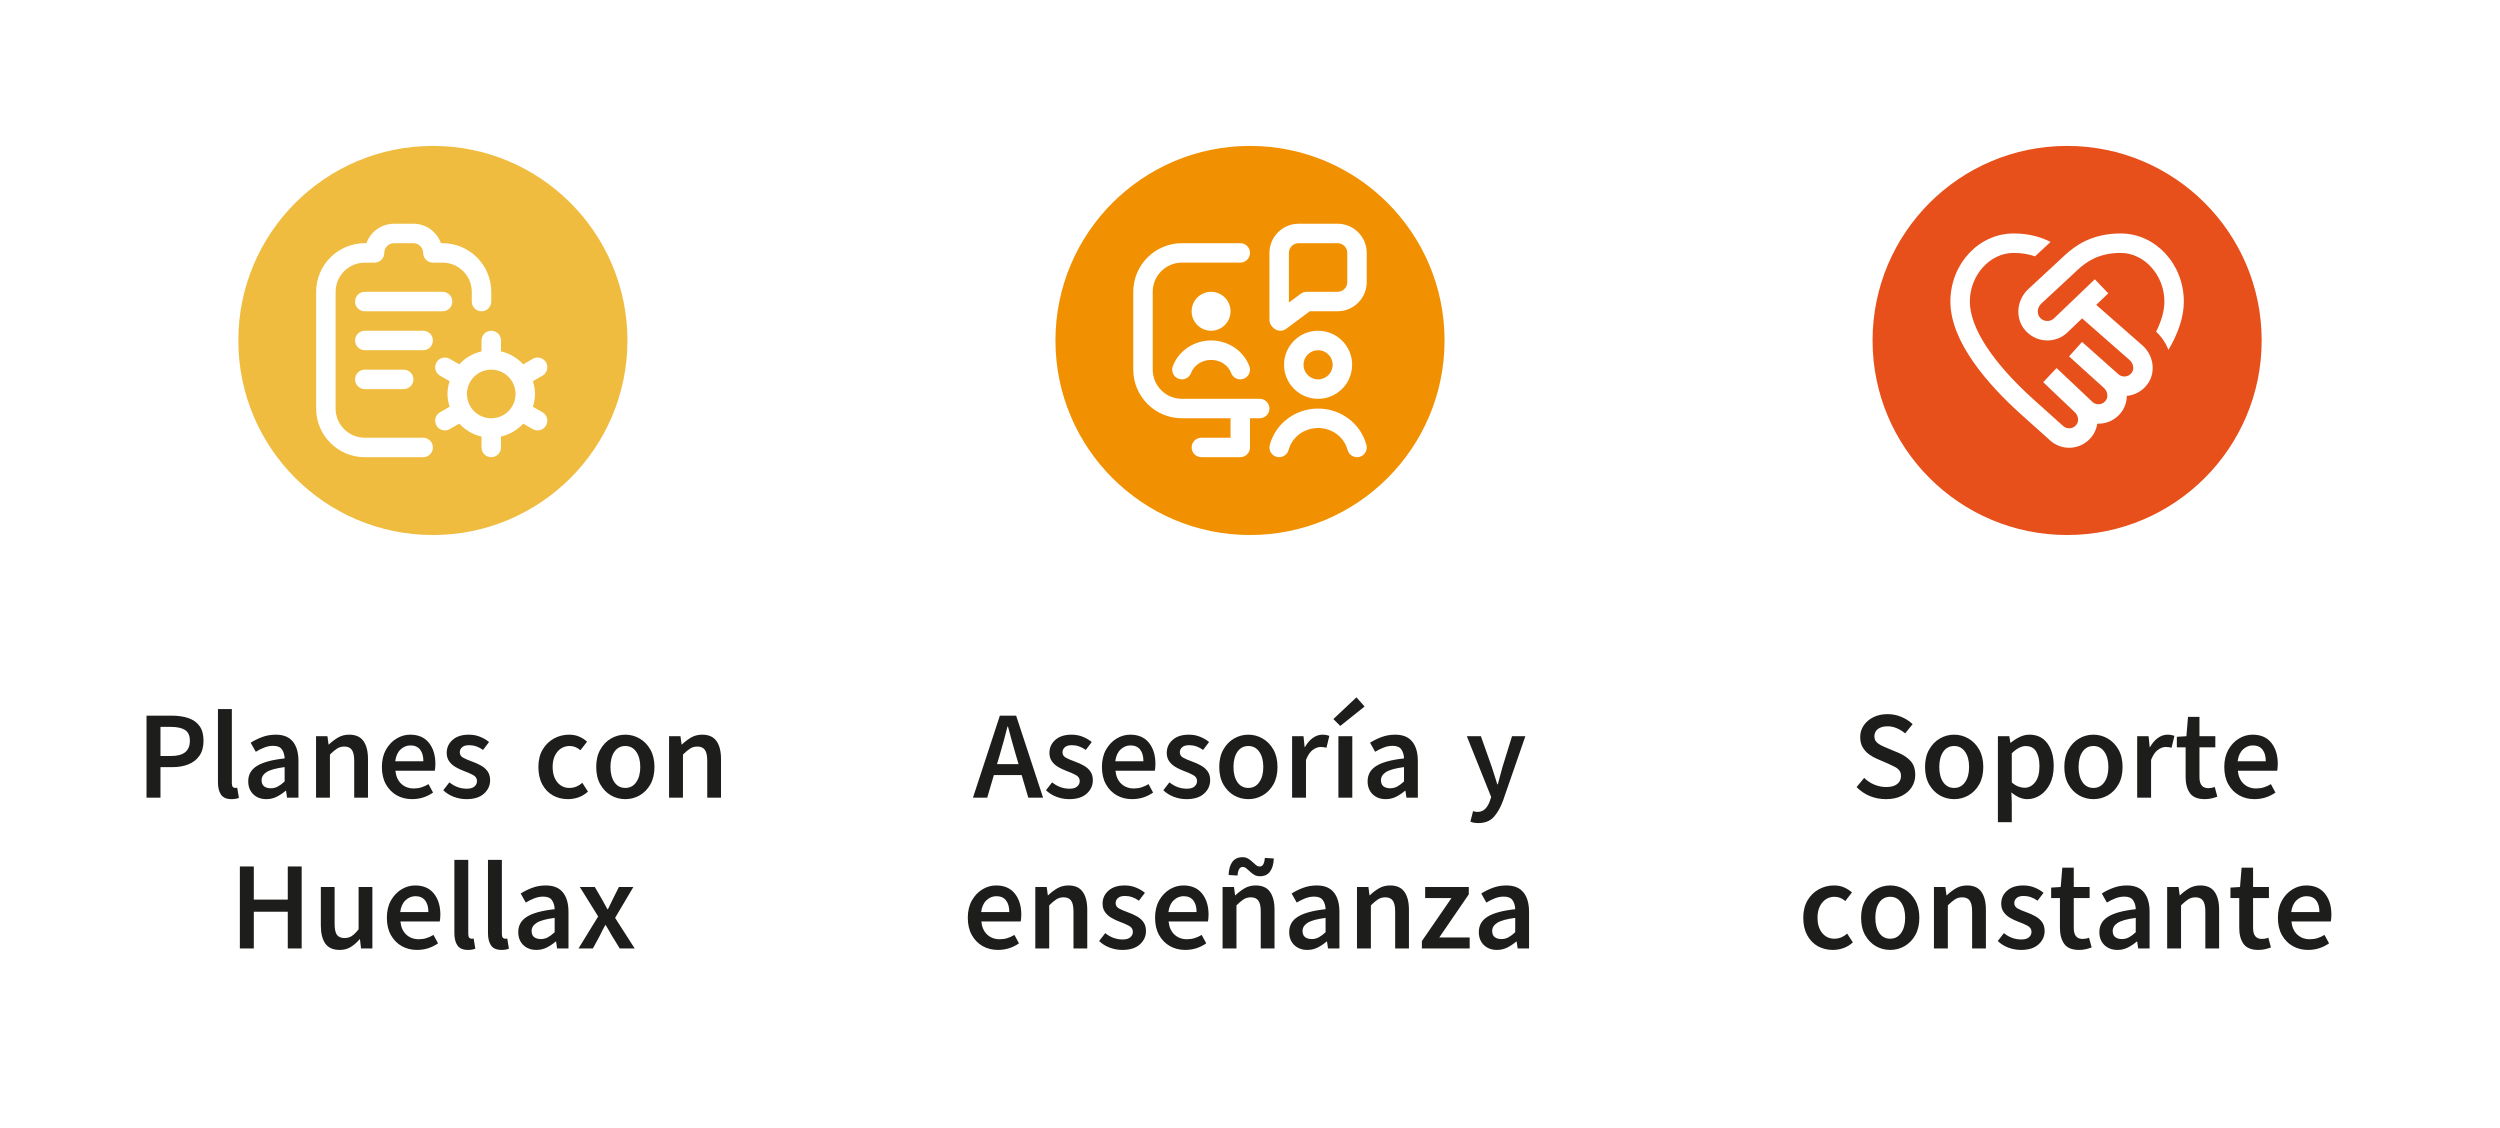
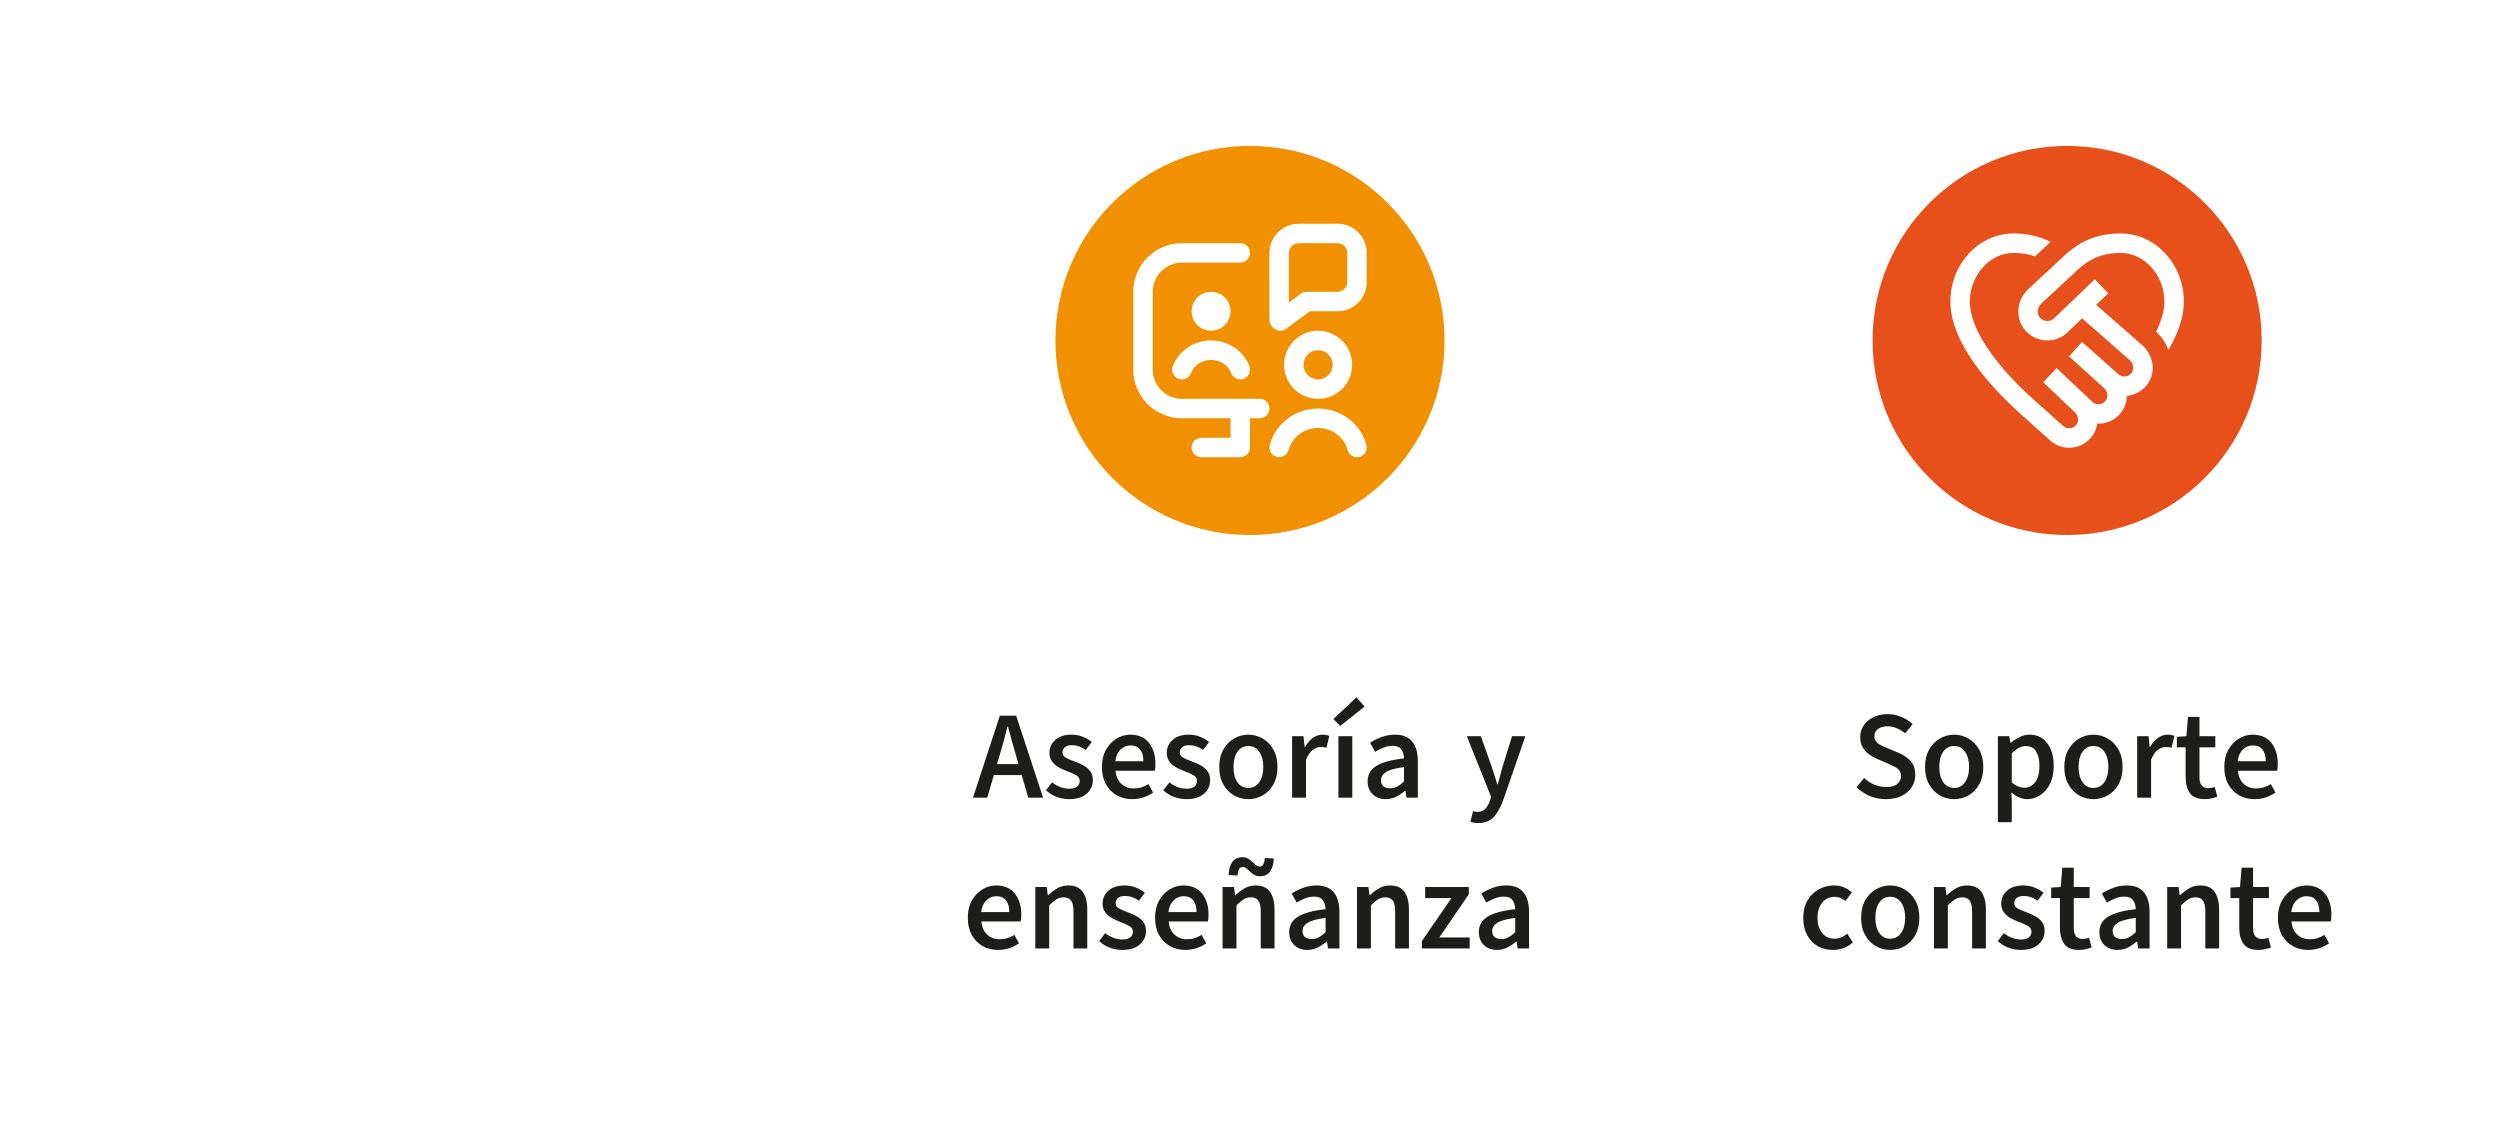
<svg xmlns="http://www.w3.org/2000/svg" width="514" height="232" viewBox="0 0 514 232" fill="none">
  <g filter="url(#filter0_d_1780_513)">
    <rect x="10" y="10" width="158" height="212" rx="30" fill="white" />
  </g>
-   <circle cx="89" cy="70" r="40" fill="#EFBC3F" />
  <g clip-path="url(#clip0_1780_513)">
    <path d="M91 60C92.104 60 93 60.894 93 62C93 63.106 92.104 64 91 64H75C73.896 64 73 63.106 73 62C73 60.894 73.896 60 75 60H91ZM112.264 87.488C111.894 88.13 111.222 88.49 110.528 88.49C110.19 88.49 109.846 88.404 109.532 88.222L107.578 87.096C106.368 88.4 104.792 89.348 103 89.758V92C103 93.106 102.104 94 101 94C99.896 94 99 93.106 99 92V89.758C97.208 89.348 95.63 88.402 94.422 87.096L92.468 88.222C92.154 88.404 91.81 88.49 91.472 88.49C90.78 88.49 90.106 88.13 89.736 87.488C89.186 86.53 89.514 85.308 90.472 84.758L92.438 83.626C92.18 82.79 92.002 81.92 92.002 81C92.002 80.08 92.18 79.21 92.438 78.374L90.472 77.242C89.514 76.692 89.186 75.468 89.736 74.512C90.288 73.554 91.514 73.226 92.468 73.778L94.422 74.904C95.632 73.6 97.208 72.652 99 72.242V70C99 68.894 99.896 68 101 68C102.104 68 103 68.894 103 70V72.242C104.792 72.652 106.37 73.598 107.578 74.904L109.532 73.778C110.488 73.226 111.71 73.556 112.264 74.512C112.814 75.47 112.486 76.692 111.528 77.242L109.562 78.374C109.82 79.21 109.998 80.08 109.998 81C109.998 81.92 109.82 82.79 109.562 83.626L111.528 84.758C112.486 85.308 112.814 86.532 112.264 87.488ZM106 81C106 78.242 103.756 76 101 76C98.244 76 96 78.242 96 81C96 83.758 98.244 86 101 86C103.756 86 106 83.758 106 81ZM87 90H75C71.692 90 69 87.308 69 84V60C69 56.692 71.692 54 75 54H77C78.104 54 79 53.106 79 52C79 50.894 79.898 50 81 50H85C86.102 50 87 50.896 87 52C87 53.104 87.896 54 89 54H91C94.308 54 97 56.692 97 60V62C97 63.106 97.896 64 99 64C100.104 64 101 63.106 101 62V60C101 54.486 96.514 50 91 50H90.658C89.832 47.672 87.608 46 85 46H81C78.392 46 76.168 47.672 75.342 50H75C69.486 50 65 54.486 65 60V84C65 89.514 69.486 94 75 94H87C88.104 94 89 93.106 89 92C89 90.894 88.104 90 87 90ZM87 68H75C73.896 68 73 68.894 73 70C73 71.106 73.896 72 75 72H87C88.104 72 89 71.106 89 70C89 68.894 88.104 68 87 68ZM83 80C84.104 80 85 79.106 85 78C85 76.894 84.104 76 83 76H75C73.896 76 73 76.894 73 78C73 79.106 73.896 80 75 80H83Z" fill="white" />
  </g>
-   <path d="M30.125 164V147.142H35.374C36.62 147.142 37.726 147.305 38.695 147.63C39.671 147.948 40.44 148.485 41.002 149.242C41.563 149.99 41.844 151.012 41.844 152.306C41.844 153.551 41.563 154.576 41.002 155.382C40.449 156.179 39.692 156.769 38.731 157.152C37.771 157.534 36.685 157.726 35.472 157.726H32.994V164H30.125ZM32.994 155.431H35.216C37.763 155.431 39.037 154.389 39.037 152.306C39.037 151.24 38.703 150.499 38.036 150.084C37.377 149.661 36.404 149.449 35.118 149.449H32.994V155.431ZM47.606 164.305C46.597 164.305 45.877 164 45.445 163.39C45.022 162.771 44.81 161.925 44.81 160.851V145.787H47.667V160.997C47.667 161.38 47.732 161.644 47.862 161.791C48.001 161.929 48.151 161.998 48.314 161.998C48.379 161.998 48.444 161.998 48.509 161.998C48.574 161.99 48.66 161.974 48.766 161.949L49.12 164.049C48.941 164.122 48.725 164.183 48.473 164.232C48.22 164.281 47.931 164.305 47.606 164.305ZM54.772 164.305C53.673 164.305 52.774 163.972 52.074 163.304C51.382 162.629 51.036 161.738 51.036 160.631C51.036 159.272 51.63 158.222 52.818 157.481C54.007 156.733 55.907 156.216 58.519 155.931C58.503 155.239 58.328 154.637 57.994 154.125C57.66 153.604 57.054 153.343 56.175 153.343C55.532 153.343 54.91 153.465 54.308 153.709C53.705 153.945 53.132 154.23 52.586 154.564L51.537 152.708C52.212 152.269 52.989 151.882 53.868 151.549C54.747 151.215 55.691 151.048 56.7 151.048C58.271 151.048 59.439 151.52 60.204 152.464C60.977 153.408 61.363 154.751 61.363 156.493V164H59.02L58.812 162.584H58.727C58.157 163.072 57.542 163.483 56.883 163.817C56.224 164.142 55.52 164.305 54.772 164.305ZM55.675 162.071C56.196 162.071 56.676 161.953 57.115 161.717C57.563 161.473 58.031 161.123 58.519 160.667V157.713C56.737 157.949 55.5 158.291 54.808 158.739C54.124 159.186 53.783 159.74 53.783 160.399C53.783 160.985 53.958 161.412 54.308 161.681C54.666 161.941 55.121 162.071 55.675 162.071ZM64.977 164V151.366H67.32L67.552 153.075H67.613C68.191 152.521 68.814 152.045 69.481 151.646C70.156 151.248 70.925 151.048 71.788 151.048C73.131 151.048 74.112 151.488 74.73 152.367C75.349 153.237 75.658 154.47 75.658 156.065V164H72.826V156.419C72.826 155.37 72.663 154.621 72.337 154.173C72.02 153.718 71.503 153.49 70.787 153.49C70.226 153.49 69.725 153.632 69.286 153.917C68.854 154.202 68.37 154.609 67.833 155.138V164H64.977ZM84.715 164.305C83.56 164.305 82.514 164.045 81.578 163.524C80.642 162.995 79.898 162.238 79.344 161.253C78.791 160.269 78.514 159.081 78.514 157.689C78.514 156.322 78.791 155.142 79.344 154.149C79.906 153.156 80.63 152.391 81.517 151.854C82.404 151.317 83.34 151.048 84.325 151.048C86.009 151.048 87.295 151.606 88.182 152.721C89.069 153.827 89.513 155.272 89.513 157.054C89.513 157.323 89.501 157.583 89.476 157.835C89.452 158.088 89.423 158.295 89.391 158.458H81.297C81.411 159.605 81.81 160.501 82.494 161.144C83.177 161.786 84.04 162.108 85.082 162.108C85.643 162.108 86.168 162.031 86.656 161.876C87.153 161.721 87.633 161.502 88.097 161.217L89.037 162.95C88.434 163.373 87.767 163.707 87.035 163.951C86.302 164.187 85.529 164.305 84.715 164.305ZM81.261 156.517H87.047C87.047 155.492 86.823 154.694 86.376 154.125C85.928 153.547 85.265 153.258 84.386 153.258C83.621 153.258 82.941 153.539 82.347 154.1C81.753 154.662 81.391 155.467 81.261 156.517ZM95.897 164.305C95.01 164.305 94.143 164.146 93.297 163.829C92.459 163.512 91.738 163.06 91.136 162.474L92.394 160.851C93.468 161.721 94.664 162.157 95.982 162.157C96.682 162.157 97.203 162.006 97.545 161.705C97.895 161.404 98.07 161.026 98.07 160.57C98.07 160.033 97.797 159.622 97.252 159.337C96.715 159.044 96.092 158.771 95.384 158.519C94.774 158.291 94.196 158.019 93.651 157.701C93.114 157.384 92.678 156.989 92.345 156.517C92.011 156.045 91.844 155.471 91.844 154.796C91.844 153.722 92.247 152.831 93.053 152.123C93.858 151.406 94.969 151.048 96.385 151.048C97.24 151.048 98.017 151.195 98.717 151.488C99.425 151.773 100.035 152.131 100.548 152.562L99.315 154.186C98.412 153.535 97.46 153.209 96.459 153.209C95.791 153.209 95.303 153.355 94.994 153.648C94.684 153.933 94.53 154.271 94.53 154.662C94.53 155.15 94.754 155.52 95.201 155.772C95.649 156.025 96.263 156.289 97.044 156.566C97.695 156.794 98.302 157.066 98.863 157.384C99.433 157.693 99.893 158.092 100.243 158.58C100.593 159.068 100.768 159.683 100.768 160.423C100.768 161.498 100.348 162.413 99.51 163.17C98.68 163.927 97.476 164.305 95.897 164.305ZM116.771 164.305C115.624 164.305 114.59 164.049 113.67 163.536C112.759 163.015 112.035 162.263 111.498 161.278C110.96 160.285 110.692 159.089 110.692 157.689C110.692 156.289 110.985 155.097 111.571 154.112C112.157 153.119 112.93 152.363 113.89 151.842C114.85 151.313 115.888 151.048 117.003 151.048C117.809 151.048 118.513 151.187 119.115 151.463C119.717 151.732 120.246 152.074 120.702 152.489L119.334 154.247C118.659 153.669 117.931 153.38 117.149 153.38C116.108 153.38 115.257 153.775 114.598 154.564C113.947 155.353 113.622 156.395 113.622 157.689C113.622 158.983 113.939 160.025 114.574 160.814C115.217 161.603 116.047 161.998 117.064 161.998C117.585 161.998 118.069 161.904 118.517 161.717C118.964 161.522 119.367 161.266 119.725 160.948L120.885 162.755C120.299 163.292 119.648 163.687 118.932 163.939C118.215 164.183 117.495 164.305 116.771 164.305ZM128.563 164.305C127.513 164.305 126.533 164.049 125.621 163.536C124.718 163.015 123.985 162.263 123.424 161.278C122.862 160.285 122.582 159.089 122.582 157.689C122.582 156.289 122.862 155.097 123.424 154.112C123.985 153.119 124.718 152.363 125.621 151.842C126.533 151.313 127.513 151.048 128.563 151.048C129.613 151.048 130.593 151.313 131.505 151.842C132.416 152.363 133.153 153.119 133.714 154.112C134.276 155.097 134.557 156.289 134.557 157.689C134.557 159.089 134.276 160.285 133.714 161.278C133.153 162.263 132.416 163.015 131.505 163.536C130.593 164.049 129.613 164.305 128.563 164.305ZM128.563 161.998C129.515 161.998 130.264 161.603 130.809 160.814C131.362 160.025 131.639 158.983 131.639 157.689C131.639 156.395 131.362 155.353 130.809 154.564C130.264 153.775 129.515 153.38 128.563 153.38C127.611 153.38 126.862 153.775 126.317 154.564C125.78 155.353 125.511 156.395 125.511 157.689C125.511 158.983 125.78 160.025 126.317 160.814C126.862 161.603 127.611 161.998 128.563 161.998ZM137.56 164V151.366H139.903L140.135 153.075H140.196C140.774 152.521 141.397 152.045 142.064 151.646C142.739 151.248 143.508 151.048 144.371 151.048C145.714 151.048 146.694 151.488 147.313 152.367C147.931 153.237 148.241 154.47 148.241 156.065V164H145.409V156.419C145.409 155.37 145.246 154.621 144.92 154.173C144.603 153.718 144.086 153.49 143.37 153.49C142.809 153.49 142.308 153.632 141.869 153.917C141.437 154.202 140.953 154.609 140.416 155.138V164H137.56ZM49.315 195V178.142H52.184V184.954H59.166V178.142H62.023V195H59.166V187.456H52.184V195H49.315ZM69.847 195.305C68.496 195.305 67.512 194.874 66.893 194.011C66.275 193.14 65.965 191.903 65.965 190.3V182.366H68.797V189.946C68.797 191.004 68.956 191.757 69.273 192.205C69.599 192.644 70.12 192.864 70.836 192.864C71.397 192.864 71.894 192.725 72.325 192.449C72.757 192.164 73.224 191.7 73.729 191.057V182.366H76.561V195H74.23L74.01 193.12H73.924C73.363 193.779 72.757 194.308 72.106 194.707C71.463 195.106 70.71 195.305 69.847 195.305ZM85.741 195.305C84.585 195.305 83.539 195.045 82.603 194.524C81.668 193.995 80.923 193.238 80.37 192.253C79.816 191.269 79.54 190.081 79.54 188.689C79.54 187.322 79.816 186.142 80.37 185.149C80.931 184.156 81.655 183.391 82.543 182.854C83.43 182.317 84.365 182.048 85.35 182.048C87.035 182.048 88.32 182.606 89.207 183.721C90.095 184.827 90.538 186.272 90.538 188.054C90.538 188.323 90.526 188.583 90.501 188.835C90.477 189.088 90.449 189.295 90.416 189.458H82.323C82.437 190.605 82.835 191.501 83.519 192.144C84.203 192.786 85.065 193.108 86.107 193.108C86.668 193.108 87.193 193.031 87.682 192.876C88.178 192.721 88.658 192.502 89.122 192.217L90.062 193.95C89.46 194.373 88.793 194.707 88.06 194.951C87.328 195.187 86.555 195.305 85.741 195.305ZM82.286 187.517H88.072C88.072 186.492 87.849 185.694 87.401 185.125C86.953 184.547 86.29 184.258 85.411 184.258C84.646 184.258 83.967 184.539 83.373 185.1C82.778 185.662 82.416 186.467 82.286 187.517ZM96.214 195.305C95.205 195.305 94.485 195 94.054 194.39C93.63 193.771 93.419 192.925 93.419 191.851V176.787H96.275V191.997C96.275 192.38 96.341 192.644 96.471 192.791C96.609 192.929 96.76 192.998 96.922 192.998C96.987 192.998 97.053 192.998 97.118 192.998C97.183 192.99 97.268 192.974 97.374 192.949L97.728 195.049C97.549 195.122 97.333 195.183 97.081 195.232C96.829 195.281 96.54 195.305 96.214 195.305ZM103.124 195.305C102.114 195.305 101.394 195 100.963 194.39C100.54 193.771 100.328 192.925 100.328 191.851V176.787H103.185V191.997C103.185 192.38 103.25 192.644 103.38 192.791C103.518 192.929 103.669 192.998 103.832 192.998C103.897 192.998 103.962 192.998 104.027 192.998C104.092 192.99 104.177 192.974 104.283 192.949L104.637 195.049C104.458 195.122 104.243 195.183 103.99 195.232C103.738 195.281 103.449 195.305 103.124 195.305ZM110.289 195.305C109.19 195.305 108.291 194.972 107.591 194.304C106.9 193.629 106.554 192.738 106.554 191.631C106.554 190.272 107.148 189.222 108.336 188.481C109.524 187.733 111.424 187.216 114.037 186.931C114.02 186.239 113.845 185.637 113.512 185.125C113.178 184.604 112.572 184.343 111.693 184.343C111.05 184.343 110.427 184.465 109.825 184.709C109.223 184.945 108.649 185.23 108.104 185.564L107.054 183.708C107.73 183.269 108.507 182.882 109.386 182.549C110.265 182.215 111.209 182.048 112.218 182.048C113.788 182.048 114.956 182.52 115.721 183.464C116.494 184.408 116.881 185.751 116.881 187.493V195H114.537L114.33 193.584H114.244C113.674 194.072 113.06 194.483 112.401 194.817C111.742 195.142 111.038 195.305 110.289 195.305ZM111.192 193.071C111.713 193.071 112.193 192.953 112.633 192.717C113.08 192.473 113.548 192.123 114.037 191.667V188.713C112.254 188.949 111.017 189.291 110.326 189.739C109.642 190.186 109.3 190.74 109.3 191.399C109.3 191.985 109.475 192.412 109.825 192.681C110.183 192.941 110.639 193.071 111.192 193.071ZM118.944 195L122.984 188.42L119.212 182.366H122.289L123.729 184.832C124.103 185.531 124.49 186.235 124.889 186.943H124.986C125.157 186.602 125.328 186.252 125.499 185.894C125.678 185.527 125.849 185.173 126.012 184.832L127.245 182.366H130.223L126.463 188.713L130.492 195H127.416L125.841 192.437C125.629 192.062 125.414 191.688 125.194 191.313C124.982 190.931 124.763 190.561 124.535 190.203H124.437C124.242 190.561 124.046 190.927 123.851 191.301C123.664 191.676 123.477 192.054 123.29 192.437L121.898 195H118.944Z" fill="#1D1D1B" />
  <g filter="url(#filter1_d_1780_513)">
    <rect x="178" y="10" width="158" height="212" rx="30" fill="white" />
  </g>
  <circle cx="257" cy="70" r="40" fill="#F19001" />
  <g clip-path="url(#clip1_1780_513)">
    <path d="M261 83.994C261 85.098 260.106 85.994 259 85.994H257V91.994C257 93.098 256.104 93.994 255 93.994H247C245.896 93.994 245 93.106 245 92C245 90.894 245.896 90 247 90H253V85.994H243C237.486 85.994 233 81.508 233 75.994V59.994C233 54.48 237.486 50 243 50H255C256.104 50 257 50.89 257 51.994C257 53.098 256.104 53.994 255 53.994H243C239.692 53.994 237 56.686 237 59.994V75.994C237 79.302 239.692 82 243 82H259C260.106 82 261 82.89 261 83.994ZM281 51.996V57.994C281 61.302 278.308 63.994 275 63.994H269.296L264.434 67.606C263.824 68.058 263.01 68.126 262.336 67.784C261.664 67.444 261.002 66.632 261.002 65.88L260.998 52C261 48.69 263.692 46 267 46H275C276.602 46 278.11 46.62 279.242 47.752C280.374 48.884 281 50.392 281 51.996ZM277 51.996C277 51.462 276.792 50.958 276.414 50.58C276.038 50.204 275.536 49.996 275 49.996H267C265.898 49.996 265 50.896 265 51.998V62.2L267.442 60.388C267.788 60.132 268.206 60 268.636 60H275.002C276.106 60 277.002 59.096 277.002 57.994L277 51.996ZM241.128 75.296C240.742 76.33 241.266 77.482 242.3 77.868C243.334 78.258 244.488 77.732 244.874 76.696C245.478 75.082 247.136 73.996 249 73.996C250.864 73.996 252.522 75.08 253.126 76.696C253.51 77.74 254.692 78.256 255.7 77.868C256.736 77.482 257.26 76.33 256.872 75.296C255.688 72.126 252.524 69.998 249 69.998C245.476 69.998 242.312 72.128 241.128 75.296ZM253 64C253 61.79 251.21 60 249 60C246.79 60 245 61.79 245 64C245 66.21 246.79 68 249 68C251.21 68 253 66.21 253 64ZM271 84C266.322 84 262.238 87.078 261.068 91.484C260.784 92.552 261.422 93.646 262.488 93.93C263.528 94.216 264.654 93.588 264.936 92.512C265.642 89.854 268.134 88 271.002 88C273.87 88 276.36 89.856 277.068 92.514C277.354 93.58 278.454 94.214 279.516 93.932C280.584 93.648 281.218 92.552 280.936 91.486C279.762 87.08 275.678 84.002 271.004 84.002L271 84ZM271 82C267.14 82 264 78.86 264 75C264 71.14 267.14 68 271 68C274.86 68 278 71.14 278 75C278 78.86 274.86 82 271 82ZM271 78C272.654 78 274 76.654 274 75C274 73.346 272.654 72 271 72C269.346 72 268 73.346 268 75C268 76.654 269.346 78 271 78Z" fill="white" />
  </g>
  <path d="M214.458 164H211.419L210.052 159.349H204.339L202.972 164H200.042L205.572 147.142H208.917L214.458 164ZM205.621 154.955L204.986 157.103H209.417L208.782 154.955C208.514 154.059 208.253 153.144 208.001 152.208C207.749 151.264 207.496 150.324 207.244 149.388H207.134C206.906 150.332 206.662 151.272 206.402 152.208C206.141 153.144 205.881 154.059 205.621 154.955ZM219.817 164.305C218.93 164.305 218.064 164.146 217.217 163.829C216.379 163.512 215.659 163.06 215.057 162.474L216.314 160.851C217.388 161.721 218.584 162.157 219.903 162.157C220.603 162.157 221.124 162.006 221.465 161.705C221.815 161.404 221.99 161.026 221.99 160.57C221.99 160.033 221.718 159.622 221.172 159.337C220.635 159.044 220.013 158.771 219.305 158.519C218.694 158.291 218.117 158.019 217.571 157.701C217.034 157.384 216.599 156.989 216.265 156.517C215.931 156.045 215.765 155.471 215.765 154.796C215.765 153.722 216.167 152.831 216.973 152.123C217.779 151.406 218.89 151.048 220.306 151.048C221.16 151.048 221.937 151.195 222.637 151.488C223.345 151.773 223.956 152.131 224.468 152.562L223.235 154.186C222.332 153.535 221.38 153.209 220.379 153.209C219.712 153.209 219.223 153.355 218.914 153.648C218.605 153.933 218.45 154.271 218.45 154.662C218.45 155.15 218.674 155.52 219.122 155.772C219.569 156.025 220.184 156.289 220.965 156.566C221.616 156.794 222.222 157.066 222.784 157.384C223.353 157.693 223.813 158.092 224.163 158.58C224.513 159.068 224.688 159.683 224.688 160.423C224.688 161.498 224.269 162.413 223.431 163.17C222.601 163.927 221.396 164.305 219.817 164.305ZM232.757 164.305C231.601 164.305 230.556 164.045 229.62 163.524C228.684 162.995 227.939 162.238 227.386 161.253C226.832 160.269 226.556 159.081 226.556 157.689C226.556 156.322 226.832 155.142 227.386 154.149C227.947 153.156 228.672 152.391 229.559 151.854C230.446 151.317 231.382 151.048 232.366 151.048C234.051 151.048 235.337 151.606 236.224 152.721C237.111 153.827 237.554 155.272 237.554 157.054C237.554 157.323 237.542 157.583 237.518 157.835C237.493 158.088 237.465 158.295 237.432 158.458H229.339C229.453 159.605 229.852 160.501 230.535 161.144C231.219 161.786 232.081 162.108 233.123 162.108C233.685 162.108 234.209 162.031 234.698 161.876C235.194 161.721 235.674 161.502 236.138 161.217L237.078 162.95C236.476 163.373 235.809 163.707 235.076 163.951C234.344 164.187 233.571 164.305 232.757 164.305ZM229.302 156.517H235.088C235.088 155.492 234.865 154.694 234.417 154.125C233.969 153.547 233.306 153.258 232.427 153.258C231.662 153.258 230.983 153.539 230.389 154.1C229.795 154.662 229.432 155.467 229.302 156.517ZM243.938 164.305C243.051 164.305 242.185 164.146 241.338 163.829C240.5 163.512 239.78 163.06 239.178 162.474L240.435 160.851C241.509 161.721 242.706 162.157 244.024 162.157C244.724 162.157 245.245 162.006 245.586 161.705C245.936 161.404 246.111 161.026 246.111 160.57C246.111 160.033 245.839 159.622 245.293 159.337C244.756 159.044 244.134 158.771 243.426 158.519C242.815 158.291 242.238 158.019 241.692 157.701C241.155 157.384 240.72 156.989 240.386 156.517C240.053 156.045 239.886 155.471 239.886 154.796C239.886 153.722 240.289 152.831 241.094 152.123C241.9 151.406 243.011 151.048 244.427 151.048C245.281 151.048 246.058 151.195 246.758 151.488C247.466 151.773 248.077 152.131 248.589 152.562L247.356 154.186C246.453 153.535 245.501 153.209 244.5 153.209C243.833 153.209 243.344 153.355 243.035 153.648C242.726 153.933 242.571 154.271 242.571 154.662C242.571 155.15 242.795 155.52 243.243 155.772C243.69 156.025 244.305 156.289 245.086 156.566C245.737 156.794 246.343 157.066 246.905 157.384C247.474 157.693 247.934 158.092 248.284 158.58C248.634 159.068 248.809 159.683 248.809 160.423C248.809 161.498 248.39 162.413 247.552 163.17C246.722 163.927 245.517 164.305 243.938 164.305ZM256.658 164.305C255.608 164.305 254.628 164.049 253.716 163.536C252.813 163.015 252.081 162.263 251.519 161.278C250.958 160.285 250.677 159.089 250.677 157.689C250.677 156.289 250.958 155.097 251.519 154.112C252.081 153.119 252.813 152.363 253.716 151.842C254.628 151.313 255.608 151.048 256.658 151.048C257.708 151.048 258.689 151.313 259.6 151.842C260.512 152.363 261.248 153.119 261.81 154.112C262.371 155.097 262.652 156.289 262.652 157.689C262.652 159.089 262.371 160.285 261.81 161.278C261.248 162.263 260.512 163.015 259.6 163.536C258.689 164.049 257.708 164.305 256.658 164.305ZM256.658 161.998C257.61 161.998 258.359 161.603 258.904 160.814C259.458 160.025 259.734 158.983 259.734 157.689C259.734 156.395 259.458 155.353 258.904 154.564C258.359 153.775 257.61 153.38 256.658 153.38C255.706 153.38 254.957 153.775 254.412 154.564C253.875 155.353 253.606 156.395 253.606 157.689C253.606 158.983 253.875 160.025 254.412 160.814C254.957 161.603 255.706 161.998 256.658 161.998ZM265.655 164V151.366H267.999L268.23 153.612H268.292C268.747 152.798 269.288 152.167 269.915 151.72C270.55 151.272 271.209 151.048 271.893 151.048C272.202 151.048 272.466 151.073 272.686 151.122C272.906 151.162 273.113 151.223 273.309 151.305L272.723 153.734C272.527 153.685 272.344 153.648 272.173 153.624C272.002 153.591 271.783 153.575 271.514 153.575C271.01 153.575 270.477 153.775 269.915 154.173C269.362 154.572 268.894 155.26 268.511 156.236V164H265.655ZM275.176 164V151.366H278.033V164H275.176ZM275.555 149.254L274.139 147.838L278.887 143.37L280.56 145.262L275.555 149.254ZM284.917 164.305C283.819 164.305 282.92 163.972 282.22 163.304C281.528 162.629 281.182 161.738 281.182 160.631C281.182 159.272 281.776 158.222 282.964 157.481C284.153 156.733 286.053 156.216 288.665 155.931C288.649 155.239 288.474 154.637 288.14 154.125C287.806 153.604 287.2 153.343 286.321 153.343C285.678 153.343 285.056 153.465 284.454 153.709C283.851 153.945 283.278 154.23 282.732 154.564L281.683 152.708C282.358 152.269 283.135 151.882 284.014 151.549C284.893 151.215 285.837 151.048 286.846 151.048C288.417 151.048 289.585 151.52 290.35 152.464C291.123 153.408 291.509 154.751 291.509 156.493V164H289.166L288.958 162.584H288.873C288.303 163.072 287.688 163.483 287.029 163.817C286.37 164.142 285.666 164.305 284.917 164.305ZM285.821 162.071C286.342 162.071 286.822 161.953 287.261 161.717C287.709 161.473 288.177 161.123 288.665 160.667V157.713C286.883 157.949 285.646 158.291 284.954 158.739C284.271 159.186 283.929 159.74 283.929 160.399C283.929 160.985 284.104 161.412 284.454 161.681C284.812 161.941 285.267 162.071 285.821 162.071ZM303.936 169.225C303.602 169.225 303.305 169.2 303.045 169.151C302.785 169.103 302.54 169.029 302.312 168.932L302.862 166.771C303.212 166.877 303.505 166.93 303.741 166.93C304.416 166.93 304.957 166.718 305.364 166.295C305.779 165.872 306.097 165.331 306.316 164.671L306.585 163.866L301.58 151.366H304.473L306.707 157.677C306.894 158.238 307.081 158.824 307.269 159.435C307.456 160.045 307.647 160.651 307.842 161.253H307.952C308.107 160.667 308.265 160.073 308.428 159.471C308.591 158.861 308.754 158.263 308.917 157.677L310.87 151.366H313.616L309.014 164.635C308.501 166.035 307.867 167.149 307.11 167.979C306.353 168.81 305.295 169.225 303.936 169.225ZM205.181 195.305C204.026 195.305 202.98 195.045 202.044 194.524C201.108 193.995 200.363 193.238 199.81 192.253C199.257 191.269 198.98 190.081 198.98 188.689C198.98 187.322 199.257 186.142 199.81 185.149C200.372 184.156 201.096 183.391 201.983 182.854C202.87 182.317 203.806 182.048 204.791 182.048C206.475 182.048 207.761 182.606 208.648 183.721C209.535 184.827 209.979 186.272 209.979 188.054C209.979 188.323 209.966 188.583 209.942 188.835C209.917 189.088 209.889 189.295 209.856 189.458H201.763C201.877 190.605 202.276 191.501 202.959 192.144C203.643 192.786 204.506 193.108 205.547 193.108C206.109 193.108 206.634 193.031 207.122 192.876C207.618 192.721 208.099 192.502 208.562 192.217L209.502 193.95C208.9 194.373 208.233 194.707 207.5 194.951C206.768 195.187 205.995 195.305 205.181 195.305ZM201.727 187.517H207.513C207.513 186.492 207.289 185.694 206.841 185.125C206.394 184.547 205.73 184.258 204.852 184.258C204.087 184.258 203.407 184.539 202.813 185.1C202.219 185.662 201.857 186.467 201.727 187.517ZM212.859 195V182.366H215.203L215.435 184.075H215.496C216.074 183.521 216.696 183.045 217.364 182.646C218.039 182.248 218.808 182.048 219.671 182.048C221.014 182.048 221.994 182.488 222.613 183.367C223.231 184.237 223.541 185.47 223.541 187.065V195H220.708V187.419C220.708 186.37 220.546 185.621 220.22 185.173C219.903 184.718 219.386 184.49 218.67 184.49C218.108 184.49 217.608 184.632 217.168 184.917C216.737 185.202 216.253 185.609 215.716 186.138V195H212.859ZM230.743 195.305C229.856 195.305 228.989 195.146 228.143 194.829C227.304 194.512 226.584 194.06 225.982 193.474L227.239 191.851C228.313 192.721 229.51 193.157 230.828 193.157C231.528 193.157 232.049 193.006 232.391 192.705C232.741 192.404 232.916 192.026 232.916 191.57C232.916 191.033 232.643 190.622 232.098 190.337C231.561 190.044 230.938 189.771 230.23 189.519C229.62 189.291 229.042 189.019 228.497 188.701C227.959 188.384 227.524 187.989 227.19 187.517C226.857 187.045 226.69 186.471 226.69 185.796C226.69 184.722 227.093 183.831 227.898 183.123C228.704 182.406 229.815 182.048 231.231 182.048C232.085 182.048 232.863 182.195 233.562 182.488C234.271 182.773 234.881 183.131 235.394 183.562L234.161 185.186C233.257 184.535 232.305 184.209 231.304 184.209C230.637 184.209 230.149 184.355 229.839 184.648C229.53 184.933 229.375 185.271 229.375 185.662C229.375 186.15 229.599 186.52 230.047 186.772C230.494 187.025 231.109 187.289 231.89 187.566C232.541 187.794 233.147 188.066 233.709 188.384C234.279 188.693 234.738 189.092 235.088 189.58C235.438 190.068 235.613 190.683 235.613 191.423C235.613 192.498 235.194 193.413 234.356 194.17C233.526 194.927 232.321 195.305 230.743 195.305ZM243.682 195.305C242.527 195.305 241.481 195.045 240.545 194.524C239.609 193.995 238.864 193.238 238.311 192.253C237.758 191.269 237.481 190.081 237.481 188.689C237.481 187.322 237.758 186.142 238.311 185.149C238.873 184.156 239.597 183.391 240.484 182.854C241.371 182.317 242.307 182.048 243.292 182.048C244.976 182.048 246.262 182.606 247.149 183.721C248.036 184.827 248.479 186.272 248.479 188.054C248.479 188.323 248.467 188.583 248.443 188.835C248.418 189.088 248.39 189.295 248.357 189.458H240.264C240.378 190.605 240.777 191.501 241.46 192.144C242.144 192.786 243.007 193.108 244.048 193.108C244.61 193.108 245.135 193.031 245.623 192.876C246.119 192.721 246.6 192.502 247.063 192.217L248.003 193.95C247.401 194.373 246.734 194.707 246.001 194.951C245.269 195.187 244.496 195.305 243.682 195.305ZM240.228 187.517H246.014C246.014 186.492 245.79 185.694 245.342 185.125C244.895 184.547 244.231 184.258 243.353 184.258C242.588 184.258 241.908 184.539 241.314 185.1C240.72 185.662 240.358 186.467 240.228 187.517ZM251.36 195V182.366H253.704L253.936 184.075H253.997C254.575 183.521 255.197 183.045 255.865 182.646C256.54 182.248 257.309 182.048 258.172 182.048C259.515 182.048 260.495 182.488 261.114 183.367C261.732 184.237 262.042 185.47 262.042 187.065V195H259.209V187.419C259.209 186.37 259.047 185.621 258.721 185.173C258.404 184.718 257.887 184.49 257.171 184.49C256.609 184.49 256.109 184.632 255.669 184.917C255.238 185.202 254.754 185.609 254.217 186.138V195H251.36ZM259.051 180.156C258.611 180.156 258.225 180.063 257.891 179.875C257.566 179.68 257.269 179.456 257 179.204C256.74 178.952 256.487 178.728 256.243 178.533C256.007 178.337 255.759 178.24 255.499 178.24C254.88 178.24 254.526 178.83 254.437 180.01L252.605 179.9C252.638 178.752 252.89 177.857 253.362 177.214C253.834 176.563 254.538 176.238 255.474 176.238C255.905 176.238 256.284 176.335 256.609 176.531C256.935 176.718 257.228 176.942 257.488 177.202C257.749 177.454 258.001 177.678 258.245 177.874C258.489 178.061 258.746 178.154 259.014 178.154C259.332 178.154 259.572 178 259.734 177.69C259.905 177.373 260.015 176.938 260.064 176.384L261.895 176.506C261.854 177.638 261.598 178.529 261.126 179.18C260.662 179.831 259.97 180.156 259.051 180.156ZM268.792 195.305C267.693 195.305 266.794 194.972 266.094 194.304C265.403 193.629 265.057 192.738 265.057 191.631C265.057 190.272 265.651 189.222 266.839 188.481C268.027 187.733 269.927 187.216 272.54 186.931C272.523 186.239 272.348 185.637 272.015 185.125C271.681 184.604 271.075 184.343 270.196 184.343C269.553 184.343 268.93 184.465 268.328 184.709C267.726 184.945 267.152 185.23 266.607 185.564L265.557 183.708C266.233 183.269 267.01 182.882 267.889 182.549C268.768 182.215 269.712 182.048 270.721 182.048C272.291 182.048 273.459 182.52 274.224 183.464C274.997 184.408 275.384 185.751 275.384 187.493V195H273.04L272.833 193.584H272.747C272.177 194.072 271.563 194.483 270.904 194.817C270.245 195.142 269.541 195.305 268.792 195.305ZM269.695 193.071C270.216 193.071 270.696 192.953 271.136 192.717C271.583 192.473 272.051 192.123 272.54 191.667V188.713C270.757 188.949 269.52 189.291 268.829 189.739C268.145 190.186 267.803 190.74 267.803 191.399C267.803 191.985 267.978 192.412 268.328 192.681C268.686 192.941 269.142 193.071 269.695 193.071ZM278.997 195V182.366H281.341L281.573 184.075H281.634C282.212 183.521 282.834 183.045 283.501 182.646C284.177 182.248 284.946 182.048 285.809 182.048C287.151 182.048 288.132 182.488 288.75 183.367C289.369 184.237 289.678 185.47 289.678 187.065V195H286.846V187.419C286.846 186.37 286.683 185.621 286.358 185.173C286.041 184.718 285.524 184.49 284.808 184.49C284.246 184.49 283.746 184.632 283.306 184.917C282.875 185.202 282.391 185.609 281.854 186.138V195H278.997ZM292.339 195V193.486L298.418 184.648H293.011V182.366H301.983V183.879L295.916 192.742H302.166V195H292.339ZM307.781 195.305C306.683 195.305 305.783 194.972 305.083 194.304C304.392 193.629 304.046 192.738 304.046 191.631C304.046 190.272 304.64 189.222 305.828 188.481C307.016 187.733 308.917 187.216 311.529 186.931C311.513 186.239 311.338 185.637 311.004 185.125C310.67 184.604 310.064 184.343 309.185 184.343C308.542 184.343 307.92 184.465 307.317 184.709C306.715 184.945 306.141 185.23 305.596 185.564L304.546 183.708C305.222 183.269 305.999 182.882 306.878 182.549C307.757 182.215 308.701 182.048 309.71 182.048C311.281 182.048 312.448 182.52 313.213 183.464C313.986 184.408 314.373 185.751 314.373 187.493V195H312.029L311.822 193.584H311.736C311.167 194.072 310.552 194.483 309.893 194.817C309.234 195.142 308.53 195.305 307.781 195.305ZM308.685 193.071C309.205 193.071 309.686 192.953 310.125 192.717C310.573 192.473 311.041 192.123 311.529 191.667V188.713C309.747 188.949 308.51 189.291 307.818 189.739C307.134 190.186 306.792 190.74 306.792 191.399C306.792 191.985 306.967 192.412 307.317 192.681C307.675 192.941 308.131 193.071 308.685 193.071Z" fill="#1D1D1B" />
  <g filter="url(#filter2_d_1780_513)">
-     <rect x="346" y="10" width="158" height="212" rx="30" fill="white" />
-   </g>
+     </g>
  <circle cx="425" cy="70" r="40" fill="#E7501B" />
  <path d="M449 62C449 65.296 447.748 68.678 445.838 71.928C445.29 70.542 444.446 69.258 443.3 68.198C444.348 66.074 445 63.976 445 62C445 56.58 440.878 52 436 52C431.53 52 428.984 53.81 427.268 55.388L419.62 62.486C418.914 63.194 418.746 64.384 419.294 65.146C419.652 65.644 420.178 65.944 420.772 65.992C421.362 66.046 421.934 65.83 422.348 65.412L430.694 57.422L433.46 60.31L430.984 62.68L440.478 71.012C442.702 72.964 443.25 76.242 441.752 78.636C440.83 80.108 439.324 81.098 437.622 81.348C437.506 81.364 437.392 81.378 437.276 81.388C437.268 82.418 436.994 83.438 436.432 84.338C435.51 85.81 434.004 86.8 432.302 87.05C431.932 87.102 431.564 87.124 431.196 87.106C431.088 87.87 430.828 88.614 430.406 89.288C429.484 90.76 427.978 91.748 426.276 91.998C425.99 92.04 425.704 92.06 425.422 92.06C424.008 92.06 422.636 91.55 421.56 90.604L415.352 85.036C408.802 79.12 401 70.322 401 62C401 54.28 406.832 48 414 48C417.206 48 419.666 48.752 421.596 49.738L418.398 52.706C417.178 52.278 415.738 52 414 52C409.122 52 405 56.58 405 62C405 67.348 409.626 74.474 418.03 82.068L424.218 87.616C424.612 87.962 425.158 88.122 425.698 88.044C426.246 87.964 426.716 87.654 427.018 87.168C427.478 86.43 427.25 85.334 426.496 84.674L420.082 78.576L422.834 75.672L430.278 82.7C430.636 83.012 431.19 83.176 431.722 83.092C432.27 83.012 432.74 82.7 433.042 82.216C433.502 81.478 433.274 80.382 432.52 79.72L425.4 73.274L428.07 70.298L435.554 76.958C435.954 77.31 436.502 77.474 437.04 77.39C437.588 77.31 438.058 76.998 438.36 76.514C438.82 75.776 438.592 74.68 437.838 74.018L428.082 65.456L425.142 68.27C424.04 69.374 422.518 69.998 420.934 69.998C418.842 69.998 417.084 68.926 416.044 67.482C414.354 65.134 414.696 61.748 416.84 59.604L424.55 52.448C426.634 50.534 430.078 47.998 435.996 47.998C443.164 47.998 448.996 54.278 448.996 61.998L449 62Z" fill="white" />
  <path d="M387.756 164.305C386.584 164.305 385.478 164.094 384.436 163.67C383.403 163.239 382.495 162.625 381.714 161.827L383.276 159.935C383.87 160.529 384.57 160.993 385.376 161.327C386.182 161.652 386.991 161.815 387.805 161.815C388.782 161.815 389.53 161.611 390.051 161.205C390.58 160.79 390.845 160.24 390.845 159.557C390.845 159.076 390.731 158.694 390.503 158.409C390.275 158.116 389.962 157.868 389.563 157.665C389.164 157.453 388.708 157.233 388.196 157.005L385.876 156.004C385.323 155.768 384.786 155.463 384.265 155.089C383.744 154.706 383.313 154.226 382.971 153.648C382.629 153.062 382.458 152.359 382.458 151.537C382.458 150.65 382.699 149.852 383.179 149.144C383.667 148.428 384.334 147.862 385.181 147.447C386.027 147.032 386.991 146.825 388.074 146.825C389.091 146.825 390.043 147.016 390.93 147.398C391.825 147.773 392.594 148.269 393.237 148.888L391.699 150.78C391.162 150.332 390.584 149.978 389.966 149.718C389.355 149.457 388.725 149.327 388.074 149.327C387.26 149.327 386.605 149.51 386.108 149.876C385.62 150.243 385.376 150.743 385.376 151.378C385.376 151.834 385.502 152.208 385.754 152.501C386.015 152.794 386.348 153.042 386.755 153.246C387.162 153.449 387.602 153.644 388.074 153.832L390.344 154.784C391.353 155.207 392.175 155.764 392.81 156.456C393.453 157.148 393.774 158.108 393.774 159.337C393.774 160.248 393.534 161.083 393.054 161.839C392.574 162.588 391.882 163.186 390.979 163.634C390.084 164.081 389.01 164.305 387.756 164.305ZM401.77 164.305C400.72 164.305 399.74 164.049 398.828 163.536C397.925 163.015 397.192 162.263 396.631 161.278C396.069 160.285 395.789 159.089 395.789 157.689C395.789 156.289 396.069 155.097 396.631 154.112C397.192 153.119 397.925 152.363 398.828 151.842C399.74 151.313 400.72 151.048 401.77 151.048C402.82 151.048 403.8 151.313 404.712 151.842C405.623 152.363 406.36 153.119 406.921 154.112C407.483 155.097 407.764 156.289 407.764 157.689C407.764 159.089 407.483 160.285 406.921 161.278C406.36 162.263 405.623 163.015 404.712 163.536C403.8 164.049 402.82 164.305 401.77 164.305ZM401.77 161.998C402.722 161.998 403.471 161.603 404.016 160.814C404.569 160.025 404.846 158.983 404.846 157.689C404.846 156.395 404.569 155.353 404.016 154.564C403.471 153.775 402.722 153.38 401.77 153.38C400.818 153.38 400.069 153.775 399.524 154.564C398.987 155.353 398.718 156.395 398.718 157.689C398.718 158.983 398.987 160.025 399.524 160.814C400.069 161.603 400.818 161.998 401.77 161.998ZM410.767 169.042V151.366H413.11L413.342 152.721H413.403C413.94 152.265 414.539 151.874 415.198 151.549C415.865 151.215 416.549 151.048 417.249 151.048C418.827 151.048 420.052 151.634 420.923 152.806C421.802 153.978 422.241 155.536 422.241 157.481C422.241 158.922 421.985 160.151 421.472 161.168C420.959 162.185 420.288 162.962 419.458 163.5C418.636 164.037 417.757 164.305 416.821 164.305C416.26 164.305 415.702 164.187 415.149 163.951C414.596 163.707 414.058 163.361 413.538 162.914L413.623 165.025V169.042H410.767ZM416.235 161.961C417.106 161.961 417.834 161.583 418.42 160.826C419.014 160.069 419.312 158.967 419.312 157.518C419.312 156.24 419.084 155.235 418.628 154.503C418.18 153.762 417.46 153.392 416.467 153.392C415.58 153.392 414.632 153.889 413.623 154.881V160.875C414.095 161.274 414.551 161.555 414.99 161.717C415.438 161.88 415.853 161.961 416.235 161.961ZM430.408 164.305C429.358 164.305 428.377 164.049 427.466 163.536C426.562 163.015 425.83 162.263 425.269 161.278C424.707 160.285 424.426 159.089 424.426 157.689C424.426 156.289 424.707 155.097 425.269 154.112C425.83 153.119 426.562 152.363 427.466 151.842C428.377 151.313 429.358 151.048 430.408 151.048C431.458 151.048 432.438 151.313 433.35 151.842C434.261 152.363 434.998 153.119 435.559 154.112C436.121 155.097 436.401 156.289 436.401 157.689C436.401 159.089 436.121 160.285 435.559 161.278C434.998 162.263 434.261 163.015 433.35 163.536C432.438 164.049 431.458 164.305 430.408 164.305ZM430.408 161.998C431.36 161.998 432.109 161.603 432.654 160.814C433.207 160.025 433.484 158.983 433.484 157.689C433.484 156.395 433.207 155.353 432.654 154.564C432.109 153.775 431.36 153.38 430.408 153.38C429.456 153.38 428.707 153.775 428.162 154.564C427.625 155.353 427.356 156.395 427.356 157.689C427.356 158.983 427.625 160.025 428.162 160.814C428.707 161.603 429.456 161.998 430.408 161.998ZM439.404 164V151.366H441.748L441.98 153.612H442.041C442.497 152.798 443.038 152.167 443.665 151.72C444.299 151.272 444.958 151.048 445.642 151.048C445.951 151.048 446.216 151.073 446.436 151.122C446.655 151.162 446.863 151.223 447.058 151.305L446.472 153.734C446.277 153.685 446.094 153.648 445.923 153.624C445.752 153.591 445.532 153.575 445.264 153.575C444.759 153.575 444.226 153.775 443.665 154.173C443.111 154.572 442.643 155.26 442.261 156.236V164H439.404ZM453.308 164.305C451.86 164.305 450.838 163.89 450.244 163.06C449.658 162.23 449.365 161.139 449.365 159.789V153.648H447.559V151.488L449.524 151.366L449.854 147.386H452.209V151.366H455.469V153.648H452.209V159.789C452.209 161.294 452.816 162.047 454.028 162.047C454.24 162.047 454.456 162.027 454.675 161.986C454.903 161.945 455.127 161.88 455.347 161.791L455.884 163.792C455.542 163.923 455.151 164.041 454.712 164.146C454.272 164.252 453.805 164.305 453.308 164.305ZM463.513 164.305C462.358 164.305 461.312 164.045 460.376 163.524C459.44 162.995 458.695 162.238 458.142 161.253C457.589 160.269 457.312 159.081 457.312 157.689C457.312 156.322 457.589 155.142 458.142 154.149C458.704 153.156 459.428 152.391 460.315 151.854C461.202 151.317 462.138 151.048 463.123 151.048C464.807 151.048 466.093 151.606 466.98 152.721C467.867 153.827 468.311 155.272 468.311 157.054C468.311 157.323 468.298 157.583 468.274 157.835C468.25 158.088 468.221 158.295 468.188 158.458H460.095C460.209 159.605 460.608 160.501 461.292 161.144C461.975 161.786 462.838 162.108 463.879 162.108C464.441 162.108 464.966 162.031 465.454 161.876C465.951 161.721 466.431 161.502 466.895 161.217L467.834 162.95C467.232 163.373 466.565 163.707 465.833 163.951C465.1 164.187 464.327 164.305 463.513 164.305ZM460.059 156.517H465.845C465.845 155.492 465.621 154.694 465.173 154.125C464.726 153.547 464.062 153.258 463.184 153.258C462.419 153.258 461.739 153.539 461.145 154.1C460.551 154.662 460.189 155.467 460.059 156.517ZM376.831 195.305C375.684 195.305 374.65 195.049 373.73 194.536C372.819 194.015 372.095 193.263 371.558 192.278C371.021 191.285 370.752 190.089 370.752 188.689C370.752 187.289 371.045 186.097 371.631 185.112C372.217 184.119 372.99 183.363 373.95 182.842C374.91 182.313 375.948 182.048 377.063 182.048C377.869 182.048 378.573 182.187 379.175 182.463C379.777 182.732 380.306 183.074 380.762 183.489L379.395 185.247C378.719 184.669 377.991 184.38 377.209 184.38C376.168 184.38 375.317 184.775 374.658 185.564C374.007 186.353 373.682 187.395 373.682 188.689C373.682 189.983 373.999 191.025 374.634 191.814C375.277 192.603 376.107 192.998 377.124 192.998C377.645 192.998 378.129 192.904 378.577 192.717C379.024 192.522 379.427 192.266 379.785 191.948L380.945 193.755C380.359 194.292 379.708 194.687 378.992 194.939C378.276 195.183 377.555 195.305 376.831 195.305ZM388.623 195.305C387.573 195.305 386.593 195.049 385.681 194.536C384.778 194.015 384.045 193.263 383.484 192.278C382.922 191.285 382.642 190.089 382.642 188.689C382.642 187.289 382.922 186.097 383.484 185.112C384.045 184.119 384.778 183.363 385.681 182.842C386.593 182.313 387.573 182.048 388.623 182.048C389.673 182.048 390.653 182.313 391.565 182.842C392.476 183.363 393.213 184.119 393.774 185.112C394.336 186.097 394.617 187.289 394.617 188.689C394.617 190.089 394.336 191.285 393.774 192.278C393.213 193.263 392.476 194.015 391.565 194.536C390.653 195.049 389.673 195.305 388.623 195.305ZM388.623 192.998C389.575 192.998 390.324 192.603 390.869 191.814C391.423 191.025 391.699 189.983 391.699 188.689C391.699 187.395 391.423 186.353 390.869 185.564C390.324 184.775 389.575 184.38 388.623 184.38C387.671 184.38 386.922 184.775 386.377 185.564C385.84 186.353 385.571 187.395 385.571 188.689C385.571 189.983 385.84 191.025 386.377 191.814C386.922 192.603 387.671 192.998 388.623 192.998ZM397.62 195V182.366H399.963L400.195 184.075H400.256C400.834 183.521 401.457 183.045 402.124 182.646C402.799 182.248 403.569 182.048 404.431 182.048C405.774 182.048 406.755 182.488 407.373 183.367C407.992 184.237 408.301 185.47 408.301 187.065V195H405.469V187.419C405.469 186.37 405.306 185.621 404.98 185.173C404.663 184.718 404.146 184.49 403.43 184.49C402.869 184.49 402.368 184.632 401.929 184.917C401.497 185.202 401.013 185.609 400.476 186.138V195H397.62ZM415.503 195.305C414.616 195.305 413.749 195.146 412.903 194.829C412.065 194.512 411.344 194.06 410.742 193.474L412 191.851C413.074 192.721 414.27 193.157 415.588 193.157C416.288 193.157 416.809 193.006 417.151 192.705C417.501 192.404 417.676 192.026 417.676 191.57C417.676 191.033 417.403 190.622 416.858 190.337C416.321 190.044 415.698 189.771 414.99 189.519C414.38 189.291 413.802 189.019 413.257 188.701C412.72 188.384 412.284 187.989 411.951 187.517C411.617 187.045 411.45 186.471 411.45 185.796C411.45 184.722 411.853 183.831 412.659 183.123C413.464 182.406 414.575 182.048 415.991 182.048C416.846 182.048 417.623 182.195 418.323 182.488C419.031 182.773 419.641 183.131 420.154 183.562L418.921 185.186C418.018 184.535 417.065 184.209 416.064 184.209C415.397 184.209 414.909 184.355 414.6 184.648C414.29 184.933 414.136 185.271 414.136 185.662C414.136 186.15 414.36 186.52 414.807 186.772C415.255 187.025 415.869 187.289 416.65 187.566C417.301 187.794 417.908 188.066 418.469 188.384C419.039 188.693 419.499 189.092 419.849 189.58C420.199 190.068 420.374 190.683 420.374 191.423C420.374 192.498 419.954 193.413 419.116 194.17C418.286 194.927 417.082 195.305 415.503 195.305ZM427.466 195.305C426.017 195.305 424.996 194.89 424.402 194.06C423.816 193.23 423.523 192.139 423.523 190.789V184.648H421.716V182.488L423.682 182.366L424.011 178.386H426.367V182.366H429.626V184.648H426.367V190.789C426.367 192.294 426.973 193.047 428.186 193.047C428.398 193.047 428.613 193.027 428.833 192.986C429.061 192.945 429.285 192.88 429.504 192.791L430.042 194.792C429.7 194.923 429.309 195.041 428.87 195.146C428.43 195.252 427.962 195.305 427.466 195.305ZM435.364 195.305C434.265 195.305 433.366 194.972 432.666 194.304C431.974 193.629 431.628 192.738 431.628 191.631C431.628 190.272 432.222 189.222 433.411 188.481C434.599 187.733 436.499 187.216 439.111 186.931C439.095 186.239 438.92 185.637 438.586 185.125C438.253 184.604 437.646 184.343 436.768 184.343C436.125 184.343 435.502 184.465 434.9 184.709C434.298 184.945 433.724 185.23 433.179 185.564L432.129 183.708C432.804 183.269 433.582 182.882 434.46 182.549C435.339 182.215 436.283 182.048 437.292 182.048C438.863 182.048 440.031 182.52 440.796 183.464C441.569 184.408 441.956 185.751 441.956 187.493V195H439.612L439.404 193.584H439.319C438.749 194.072 438.135 194.483 437.476 194.817C436.816 195.142 436.112 195.305 435.364 195.305ZM436.267 193.071C436.788 193.071 437.268 192.953 437.708 192.717C438.155 192.473 438.623 192.123 439.111 191.667V188.713C437.329 188.949 436.092 189.291 435.4 189.739C434.717 190.186 434.375 190.74 434.375 191.399C434.375 191.985 434.55 192.412 434.9 192.681C435.258 192.941 435.714 193.071 436.267 193.071ZM445.569 195V182.366H447.913L448.145 184.075H448.206C448.783 183.521 449.406 183.045 450.073 182.646C450.749 182.248 451.518 182.048 452.38 182.048C453.723 182.048 454.704 182.488 455.322 183.367C455.941 184.237 456.25 185.47 456.25 187.065V195H453.418V187.419C453.418 186.37 453.255 185.621 452.93 185.173C452.612 184.718 452.096 184.49 451.379 184.49C450.818 184.49 450.317 184.632 449.878 184.917C449.447 185.202 448.962 185.609 448.425 186.138V195H445.569ZM464.331 195.305C462.882 195.305 461.861 194.89 461.267 194.06C460.681 193.23 460.388 192.139 460.388 190.789V184.648H458.582V182.488L460.547 182.366L460.876 178.386H463.232V182.366H466.492V184.648H463.232V190.789C463.232 192.294 463.839 193.047 465.051 193.047C465.263 193.047 465.479 193.027 465.698 192.986C465.926 192.945 466.15 192.88 466.37 192.791L466.907 194.792C466.565 194.923 466.174 195.041 465.735 195.146C465.295 195.252 464.827 195.305 464.331 195.305ZM474.536 195.305C473.381 195.305 472.335 195.045 471.399 194.524C470.463 193.995 469.718 193.238 469.165 192.253C468.612 191.269 468.335 190.081 468.335 188.689C468.335 187.322 468.612 186.142 469.165 185.149C469.727 184.156 470.451 183.391 471.338 182.854C472.225 182.317 473.161 182.048 474.146 182.048C475.83 182.048 477.116 182.606 478.003 183.721C478.89 184.827 479.333 186.272 479.333 188.054C479.333 188.323 479.321 188.583 479.297 188.835C479.272 189.088 479.244 189.295 479.211 189.458H471.118C471.232 190.605 471.631 191.501 472.314 192.144C472.998 192.786 473.861 193.108 474.902 193.108C475.464 193.108 475.989 193.031 476.477 192.876C476.973 192.721 477.454 192.502 477.917 192.217L478.857 193.95C478.255 194.373 477.588 194.707 476.855 194.951C476.123 195.187 475.35 195.305 474.536 195.305ZM471.082 187.517H476.868C476.868 186.492 476.644 185.694 476.196 185.125C475.749 184.547 475.085 184.258 474.207 184.258C473.442 184.258 472.762 184.539 472.168 185.1C471.574 185.662 471.212 186.467 471.082 187.517Z" fill="#1D1D1B" />
  <defs>
    <filter id="filter0_d_1780_513" x="0" y="0" width="178" height="232" filterUnits="userSpaceOnUse" color-interpolation-filters="sRGB">
      <feFlood flood-opacity="0" result="BackgroundImageFix" />
      <feColorMatrix in="SourceAlpha" type="matrix" values="0 0 0 0 0 0 0 0 0 0 0 0 0 0 0 0 0 0 127 0" result="hardAlpha" />
      <feOffset />
      <feGaussianBlur stdDeviation="5" />
      <feComposite in2="hardAlpha" operator="out" />
      <feColorMatrix type="matrix" values="0 0 0 0 0 0 0 0 0 0 0 0 0 0 0 0 0 0 0.3 0" />
      <feBlend mode="normal" in2="BackgroundImageFix" result="effect1_dropShadow_1780_513" />
      <feBlend mode="normal" in="SourceGraphic" in2="effect1_dropShadow_1780_513" result="shape" />
    </filter>
    <filter id="filter1_d_1780_513" x="168" y="0" width="178" height="232" filterUnits="userSpaceOnUse" color-interpolation-filters="sRGB">
      <feFlood flood-opacity="0" result="BackgroundImageFix" />
      <feColorMatrix in="SourceAlpha" type="matrix" values="0 0 0 0 0 0 0 0 0 0 0 0 0 0 0 0 0 0 127 0" result="hardAlpha" />
      <feOffset />
      <feGaussianBlur stdDeviation="5" />
      <feComposite in2="hardAlpha" operator="out" />
      <feColorMatrix type="matrix" values="0 0 0 0 0 0 0 0 0 0 0 0 0 0 0 0 0 0 0.3 0" />
      <feBlend mode="normal" in2="BackgroundImageFix" result="effect1_dropShadow_1780_513" />
      <feBlend mode="normal" in="SourceGraphic" in2="effect1_dropShadow_1780_513" result="shape" />
    </filter>
    <filter id="filter2_d_1780_513" x="336" y="0" width="178" height="232" filterUnits="userSpaceOnUse" color-interpolation-filters="sRGB">
      <feFlood flood-opacity="0" result="BackgroundImageFix" />
      <feColorMatrix in="SourceAlpha" type="matrix" values="0 0 0 0 0 0 0 0 0 0 0 0 0 0 0 0 0 0 127 0" result="hardAlpha" />
      <feOffset />
      <feGaussianBlur stdDeviation="5" />
      <feComposite in2="hardAlpha" operator="out" />
      <feColorMatrix type="matrix" values="0 0 0 0 0 0 0 0 0 0 0 0 0 0 0 0 0 0 0.3 0" />
      <feBlend mode="normal" in2="BackgroundImageFix" result="effect1_dropShadow_1780_513" />
      <feBlend mode="normal" in="SourceGraphic" in2="effect1_dropShadow_1780_513" result="shape" />
    </filter>
    <clipPath id="clip0_1780_513">
      <rect width="48" height="48" fill="white" transform="translate(65 46)" />
    </clipPath>
    <clipPath id="clip1_1780_513">
      <rect width="48" height="48" fill="white" transform="translate(233 46)" />
    </clipPath>
  </defs>
</svg>